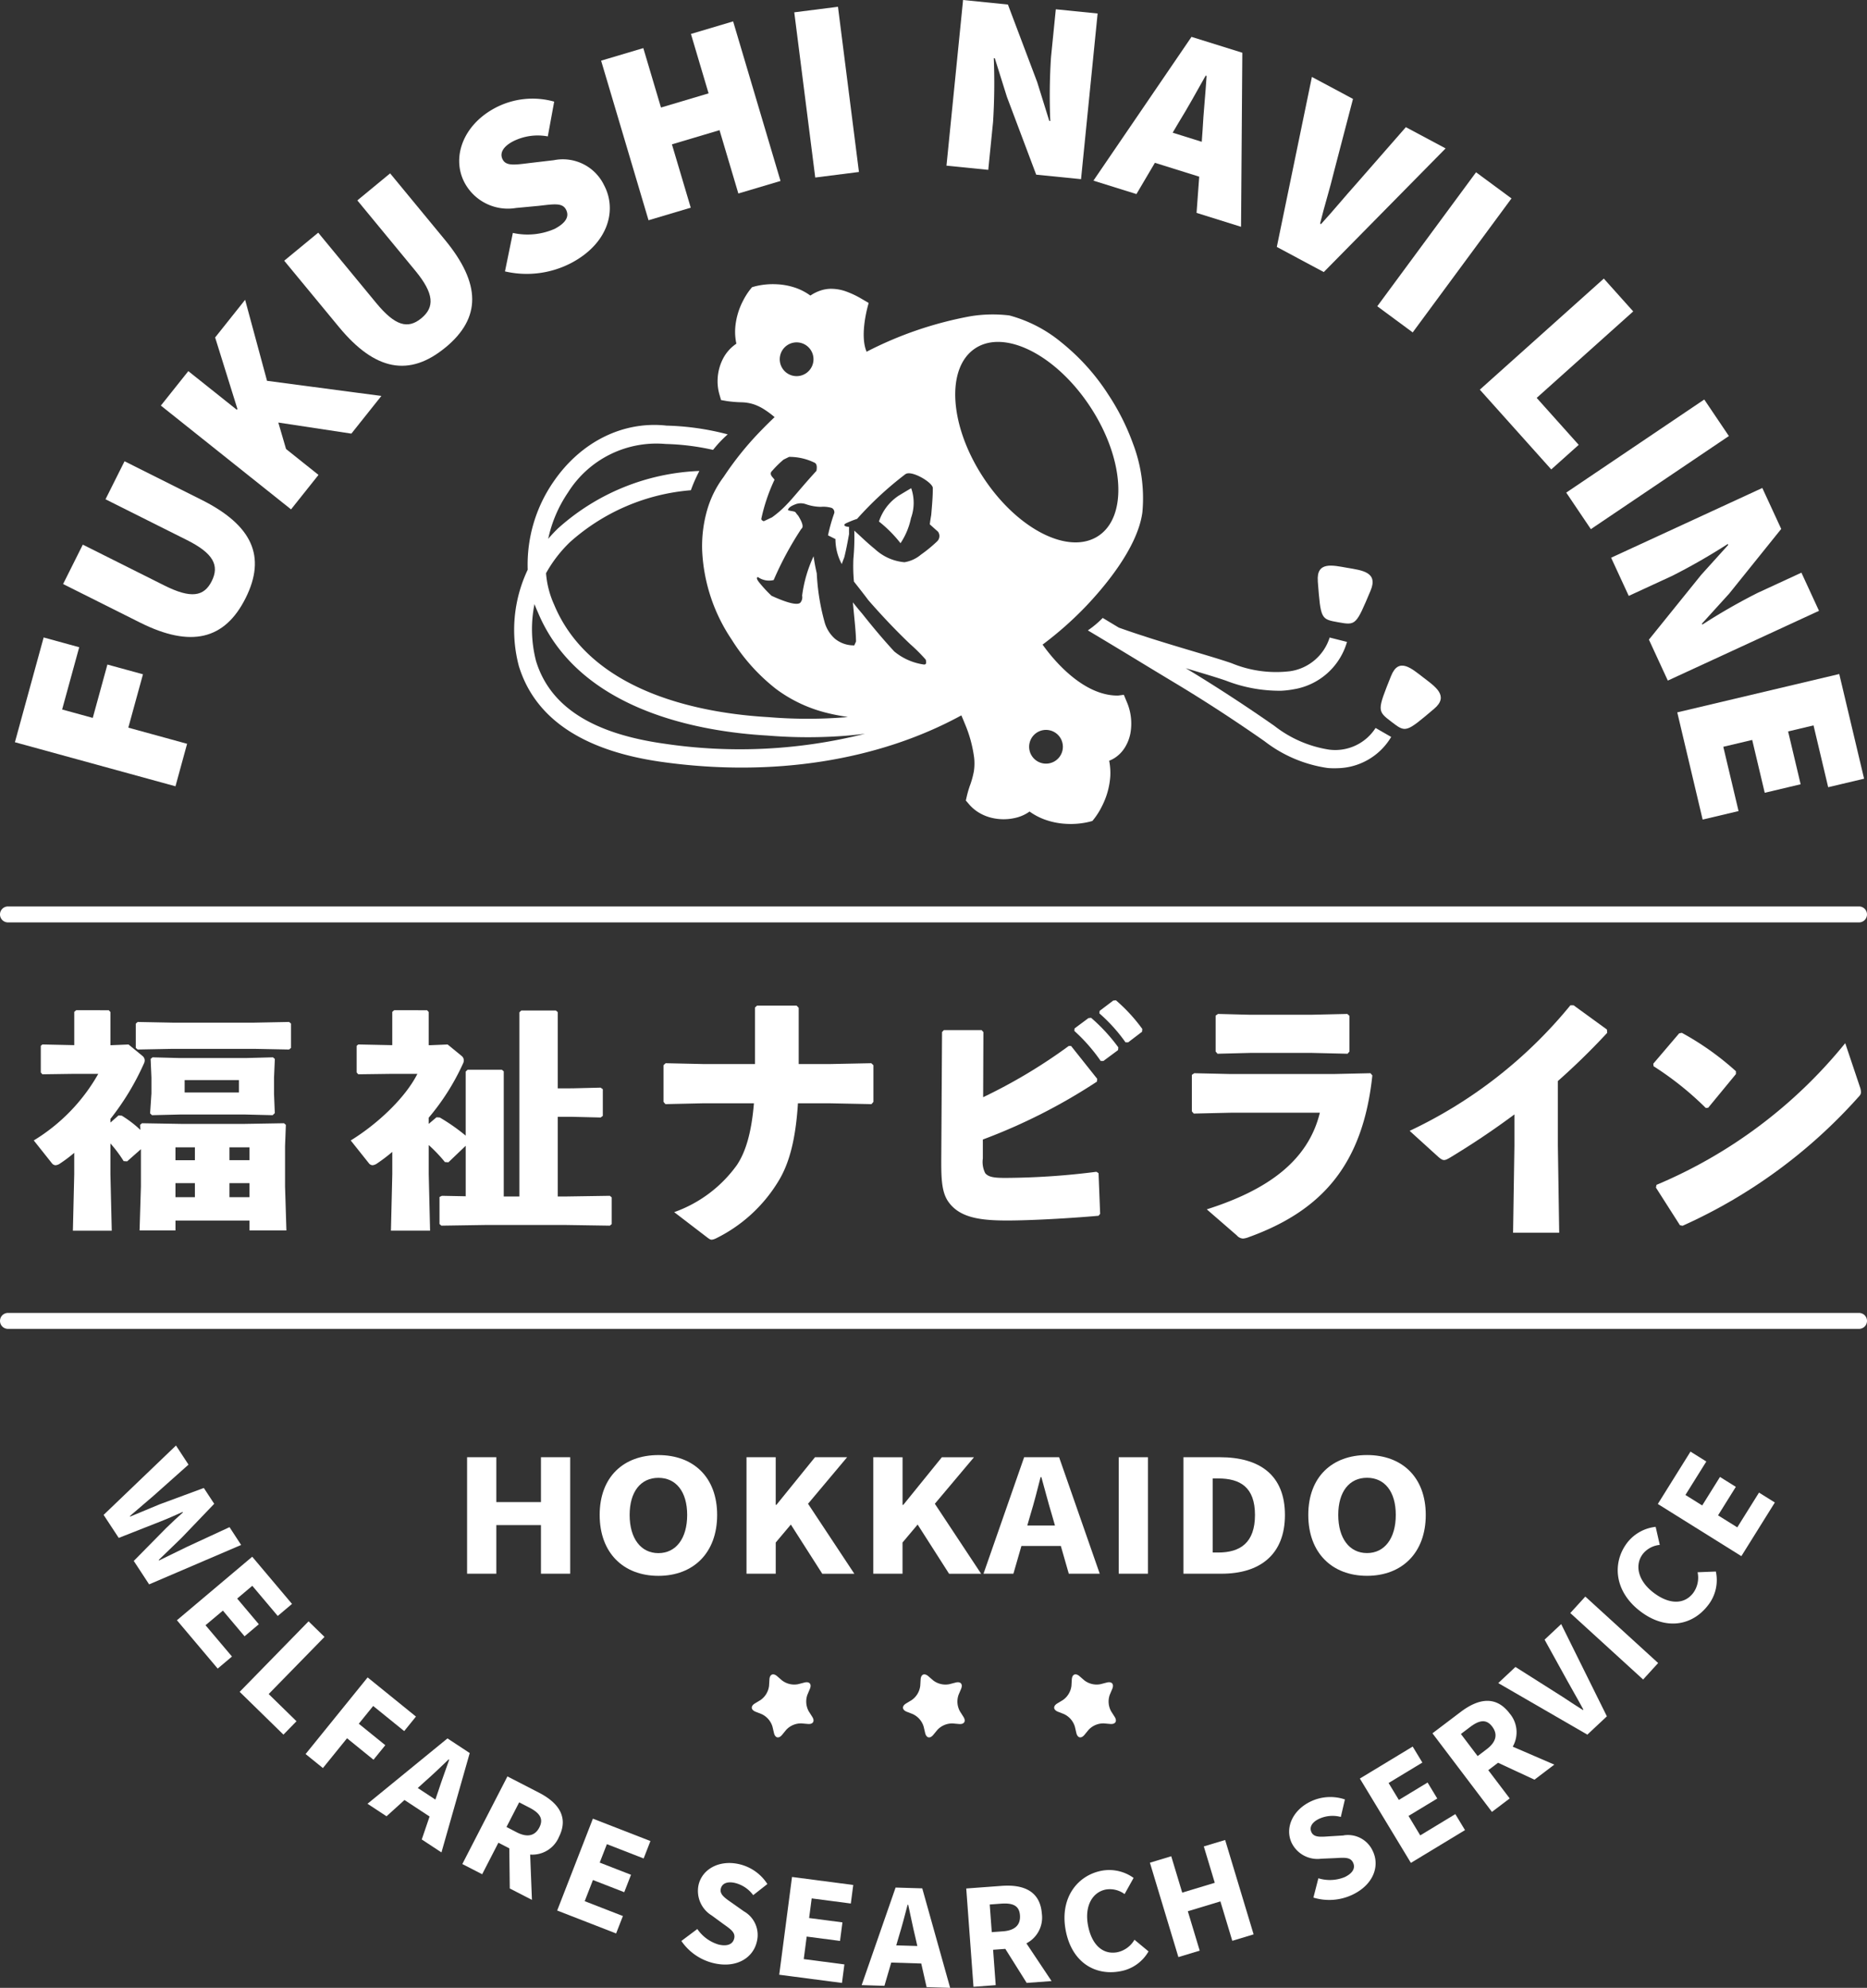
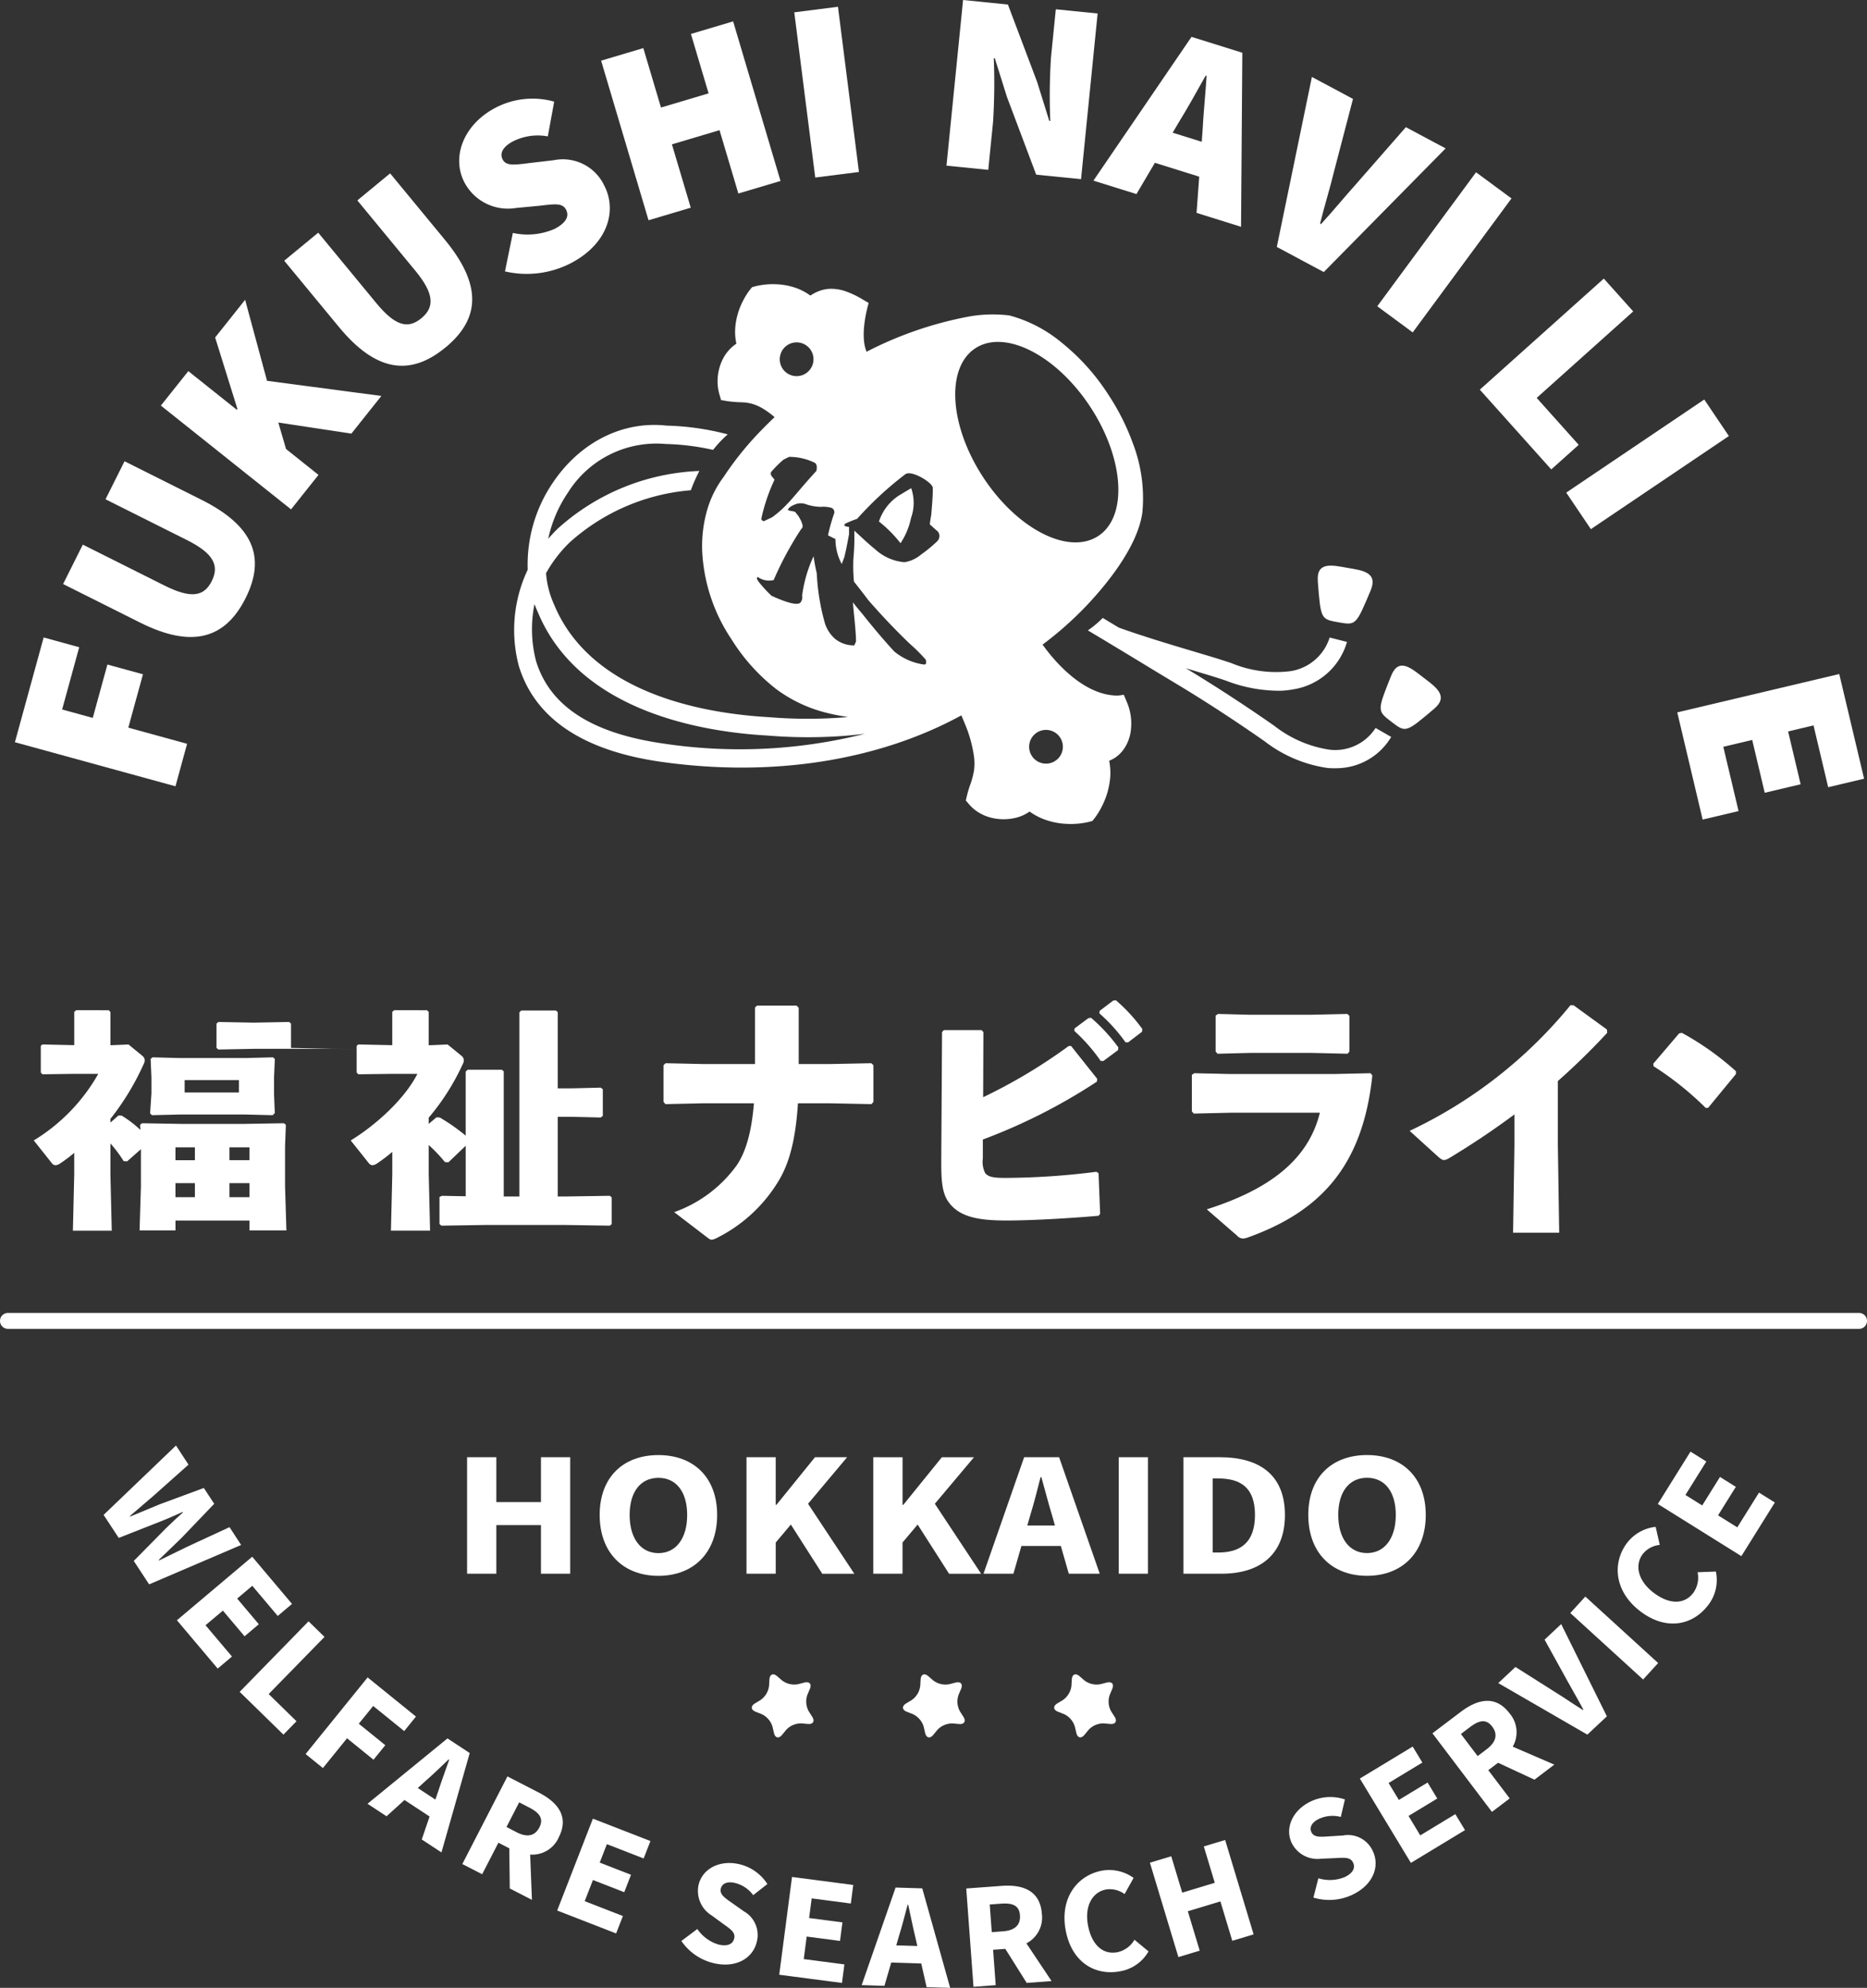
<svg xmlns="http://www.w3.org/2000/svg" id="グループ_111" data-name="グループ 111" width="197.579" height="210.285" viewBox="0 0 197.579 210.285">
  <rect x="0" y="0" width="197.579" height="210.285" fill="#333333" stroke="none" />
  <defs>
    <clipPath id="clip-path">
      <rect id="長方形_138" data-name="長方形 138" width="197.579" height="210.285" fill="none" />
    </clipPath>
  </defs>
  <path id="パス_1079" data-name="パス 1079" d="M49.43,154.155v12.322h3.094v-5.144h4.724v5.144h3.094V154.155H57.248V158.9H52.524v-4.748Z" fill="#fff" />
  <g id="グループ_112" data-name="グループ 112">
    <g id="グループ_111-2" data-name="グループ 111" clip-path="url(#clip-path)">
      <path id="パス_1080" data-name="パス 1080" d="M75.893,160.262c0-4.01-2.526-6.335-6.216-6.335s-6.215,2.309-6.215,6.335,2.525,6.441,6.215,6.441,6.216-2.415,6.216-6.441M69.677,164.3c-1.866,0-3.044-1.565-3.044-4.036s1.178-3.929,3.044-3.929,3.045,1.458,3.045,3.929-1.178,4.036-3.045,4.036" fill="#fff" />
      <path id="パス_1081" data-name="パス 1081" d="M89.647,154.155h-3.4l-4.079,5.034h-.077v-5.034H79v12.322h3.093v-3.3l1.6-1.9,3.326,5.206h3.393l-4.9-7.405Z" fill="#fff" />
      <path id="パス_1082" data-name="パス 1082" d="M92.417,154.155v12.322h3.094v-3.3l1.6-1.9,3.328,5.206h3.392l-4.9-7.405,4.139-4.917h-3.4l-4.078,5.034h-.077v-5.034Z" fill="#fff" />
      <path id="パス_1083" data-name="パス 1083" d="M108.093,163.542h4.172l.842,2.935h3.275l-4.3-12.322h-3.7l-4.3,12.322h3.164Zm2.029-7.28h.084c.366,1.285.731,2.742,1.111,3.975l.327,1.14h-2.928l.329-1.14c.381-1.233.746-2.674,1.077-3.975" fill="#fff" />
      <rect id="長方形_133" data-name="長方形 133" width="3.094" height="12.322" transform="translate(118.393 154.155)" fill="#fff" />
      <path id="パス_1084" data-name="パス 1084" d="M129.107,154.155h-3.868v12.322h4.042c4.006,0,6.7-1.979,6.7-6.215s-2.694-6.107-6.874-6.107m-.187,10.079h-.587V156.4h.587c2.321,0,3.89.918,3.89,3.864s-1.569,3.972-3.89,3.972" fill="#fff" />
      <path id="パス_1085" data-name="パス 1085" d="M144.667,166.7c3.69,0,6.216-2.416,6.216-6.442,0-4.01-2.526-6.334-6.216-6.334s-6.215,2.308-6.215,6.334,2.525,6.442,6.215,6.442m0-10.371c1.867,0,3.045,1.458,3.045,3.929s-1.178,4.036-3.045,4.036-3.044-1.565-3.044-4.036,1.178-3.929,3.044-3.929" fill="#fff" />
      <path id="パス_1086" data-name="パス 1086" d="M83.195,183a2.136,2.136,0,0,1,1.632-.687l.672.058c.547.047.754-.294.458-.757l-.363-.569a2.137,2.137,0,0,1-.149-1.764l.262-.621c.214-.506-.046-.808-.578-.67l-.653.17a2.136,2.136,0,0,1-1.724-.4l-.509-.441c-.416-.36-.783-.206-.816.343l-.04.673a2.141,2.141,0,0,1-.917,1.515l-.577.348c-.471.284-.438.681.074.882l.628.247a2.138,2.138,0,0,1,1.157,1.339l.153.657c.124.536.512.626.862.2Z" fill="#fff" />
      <path id="パス_1087" data-name="パス 1087" d="M101.594,181.047a2.137,2.137,0,0,1-.149-1.764l.263-.621c.214-.507-.047-.808-.579-.67l-.653.17a2.137,2.137,0,0,1-1.723-.4l-.51-.442c-.416-.36-.783-.205-.816.344l-.04.673a2.138,2.138,0,0,1-.917,1.515l-.577.348c-.471.284-.438.681.074.882l.628.246a2.134,2.134,0,0,1,1.157,1.34l.153.657c.125.535.512.626.862.2l.428-.52a2.138,2.138,0,0,1,1.632-.687l.672.058c.548.047.754-.294.458-.758Z" fill="#fff" />
      <path id="パス_1088" data-name="パス 1088" d="M113.752,182.664l.153.657c.124.536.512.626.862.2l.428-.521a2.136,2.136,0,0,1,1.632-.687l.672.058c.547.047.754-.294.458-.758l-.363-.568a2.137,2.137,0,0,1-.149-1.764l.262-.621c.214-.507-.046-.808-.578-.67l-.653.17a2.14,2.14,0,0,1-1.724-.4l-.509-.441c-.416-.361-.783-.206-.816.343l-.04.673a2.141,2.141,0,0,1-.917,1.515l-.577.348c-.471.284-.438.681.074.882l.628.246a2.137,2.137,0,0,1,1.157,1.34" fill="#fff" />
-       <path id="パス_1089" data-name="パス 1089" d="M.844,97.578h195.89a.844.844,0,1,0,0-1.688H.844a.844.844,0,0,0,0,1.688" fill="#fff" />
      <path id="パス_1090" data-name="パス 1090" d="M196.735,138.889H.845a.844.844,0,1,0,0,1.688h195.89a.844.844,0,0,0,0-1.688" fill="#fff" />
      <path id="パス_1091" data-name="パス 1091" d="M126.365,68.926c-2.42-.721-5.32-1.585-7.966-2.533q-.848-.511-1.7-1.024a10.509,10.509,0,0,1-1.574,1.318c1.663.993,3.324,1.992,4.968,2.99q2.134,1.3,4.273,2.586c3.069,1.842,6.249,3.91,9.452,6.145a14.2,14.2,0,0,0,6.669,2.833,7.782,7.782,0,0,0,1.045.024,6.748,6.748,0,0,0,5.693-3.307l-1.651-.95a5.072,5.072,0,0,1-4.929,2.292,12.5,12.5,0,0,1-5.772-2.506c-3.178-2.217-6.333-4.268-9.384-6.106.118.036.242.076.357.11,1.6.478,2.984.889,3.9,1.209a15.7,15.7,0,0,0,5.819,1.065,9.434,9.434,0,0,0,1.335-.154,7.049,7.049,0,0,0,5.649-5.012l-1.836-.464a5.167,5.167,0,0,1-4.16,3.56,12.329,12.329,0,0,1-6.205-.839c-.958-.336-2.361-.753-3.984-1.237" fill="#fff" />
      <path id="パス_1092" data-name="パス 1092" d="M139.458,61.5c.314,4,.314,4,2.177,4.329s1.863.325,3.412-3.357c.83-1.972-.942-2.139-2.485-2.407s-3.272-.711-3.1,1.435" fill="#fff" />
      <path id="パス_1093" data-name="パス 1093" d="M147.221,71.486c-1.487,3.709-1.487,3.709.032,4.872s1.519,1.163,4.523-1.383c1.611-1.364.1-2.344-1.154-3.308s-2.6-2.168-3.4-.181" fill="#fff" />
      <path id="パス_1094" data-name="パス 1094" d="M95.3,57.463A7.584,7.584,0,0,0,96.41,54.8a4.732,4.732,0,0,0,.019-3.157c-.531.314-.795.471-1.317.787a5.218,5.218,0,0,0-2.094,2.74A13.59,13.59,0,0,1,95.3,57.463" fill="#fff" />
      <path id="パス_1095" data-name="パス 1095" d="M87.993,30.549a3.679,3.679,0,0,0-1,.137,4.3,4.3,0,0,0-1.2.56c-.01,0-.021.015-.033.023a6.016,6.016,0,0,0-1.492-.794,7.126,7.126,0,0,0-2.112-.405,7.778,7.778,0,0,0-2.253.222l-.315.089-.208.252a7.315,7.315,0,0,0-.743,1.178,7.44,7.44,0,0,0-.831,2.9,5.933,5.933,0,0,0,.123,1.646,4.28,4.28,0,0,0-1.489,1.738,5.207,5.207,0,0,0-.5,2.154,4.968,4.968,0,0,0,.187,1.451l.181.621.635.11a12.818,12.818,0,0,0,1.566.126,4.539,4.539,0,0,1,1.306.231,5.148,5.148,0,0,1,1.079.534,9.664,9.664,0,0,1,1.08.805q-.708.669-1.337,1.318a33.422,33.422,0,0,0-4.058,5.008,10.822,10.822,0,0,0-1.752,3.532,13.821,13.821,0,0,0-.517,4.286,18.311,18.311,0,0,0,3.121,9.389A20.18,20.18,0,0,0,82.148,72.9a15,15,0,0,0,5.445,2.536c.689.173,1.406.3,2.138.412-.106.009-.209.024-.315.033a50.194,50.194,0,0,1-8.094-.018c-6.789-.388-18.76-2.447-22.689-11.918a9.893,9.893,0,0,1-.848-3.306,13.9,13.9,0,0,1,2.546-3.3,21.826,21.826,0,0,1,12.781-5.478,16.147,16.147,0,0,1,.9-2.04,23.719,23.719,0,0,0-14.978,6.092c-.363.351-.7.715-1.019,1.086a13.838,13.838,0,0,1,2.089-4.89,11.044,11.044,0,0,1,10.334-5.142,25.561,25.561,0,0,1,5.023.625,12.627,12.627,0,0,1,1.551-1.641c-.11-.027-.221-.06-.331-.086a27.925,27.925,0,0,0-6.136-.84c-4.61-.513-9.091,1.715-11.986,5.959a15.407,15.407,0,0,0-2.713,9.284,14.879,14.879,0,0,0-.933,10.206c1.71,5.545,6.793,8.951,15.108,10.124,11.747,1.653,22.961-.138,31.715-4.921.128.293.249.578.355.846a13.692,13.692,0,0,1,1,3.637,5.639,5.639,0,0,1-.031,1.444,9.263,9.263,0,0,1-.433,1.547,10.637,10.637,0,0,0-.3,1.026l-.117.506.338.394a4.274,4.274,0,0,0,1.092.914,4.786,4.786,0,0,0,1.242.509,5.432,5.432,0,0,0,2.478.041,4.211,4.211,0,0,0,1.425-.576c.057-.036.113-.076.168-.118a6.7,6.7,0,0,0,1.545.827,7.8,7.8,0,0,0,2.311.476,8.377,8.377,0,0,0,2.471-.216l.325-.088.209-.262a7.6,7.6,0,0,0,.8-1.293A8.13,8.13,0,0,0,117.5,82.1a6.814,6.814,0,0,0-.118-1.625,3.234,3.234,0,0,0,.606-.31,3.529,3.529,0,0,0,1.067-1.109,4.416,4.416,0,0,0,.567-1.455,5.8,5.8,0,0,0-.388-3.375l-.3-.725-.617.08c-3.833.033-7.046-4.066-7.983-5.391a37.208,37.208,0,0,0,4.619-4.088c1.635-1.725,5.433-6.026,5.943-9.919a16.207,16.207,0,0,0-1-7.265A24.443,24.443,0,0,0,117.3,41.76c-.015-.023-.03-.043-.045-.066s-.038-.061-.057-.092a22.956,22.956,0,0,0-3.516-4.2c-.023-.022-.044-.041-.067-.061-.127-.12-.256-.237-.385-.35-.294-.264-.591-.518-.891-.757a14.532,14.532,0,0,0-5.524-2.865,14.659,14.659,0,0,0-4.1.084A39.411,39.411,0,0,0,91.71,37.208c-.793-1.849.205-5.1.205-5.1l-.014.008.023-.071-.715-.417a9.687,9.687,0,0,0-1.656-.79,4.717,4.717,0,0,0-1.56-.287m-4.669,5.96a1.786,1.786,0,1,1-.514,2.472,1.789,1.789,0,0,1,.514-2.472M81.965,50.741l-.206-.253c-.247-.268-.254-.5-.025-.7a11.081,11.081,0,0,1,1.188-1.168c.234-.116.352-.173.588-.288a6.044,6.044,0,0,1,2.738.638c.187.131.232.409.154.84-1.519,1.653-2.463,2.865-3.1,3.51a10.775,10.775,0,0,1-1.6,1.406c-.352.165-.526.248-.875.413-.188-.073-.274-.162-.258-.269a19.131,19.131,0,0,1,1.4-4.132M70.277,78.668c-7.635-1.076-12.07-3.947-13.544-8.721a13.41,13.41,0,0,1-.169-6.042c.106.287.221.57.35.845C61.228,75.153,74,77.4,81.2,77.81a52.043,52.043,0,0,0,6.617.126c.587-.026,1.173-.063,1.753-.11.666-.054,1.321-.126,1.972-.206a54.167,54.167,0,0,1-21.265,1.048m41.913-.647a1.785,1.785,0,1,1-2.474-.515,1.787,1.787,0,0,1,2.474.515m-8.976-41.176c3.134-2.052,8.586.729,12.179,6.213s3.966,11.592.83,13.644-8.582-.726-12.175-6.21-3.966-11.592-.834-13.647M95.839,50.15c.666-.436,2.953.95,2.877,1.507.006.767-.071,1.707-.169,2.829-.069.39-.1.587-.15.981.344.311.518.467.872.781a.781.781,0,0,1-.075,1,14.894,14.894,0,0,1-1.73,1.423,3.577,3.577,0,0,1-1.75.805,5.271,5.271,0,0,1-3.122-1.388c-.867-.7-1.6-1.436-2.185-1.952a24.157,24.157,0,0,1-.094,2.959,17.68,17.68,0,0,0,.057,2.429c.593.75,1.109,1.408,1.525,1.967,1.767,2.028,3.335,3.611,4.425,4.646a17.86,17.86,0,0,1,1.649,1.646c.1.387.025.553-.24.508a6.3,6.3,0,0,1-3.095-1.378c-1.5-1.628-2.582-2.981-3.414-4.022-.4-.469-.589-.7-.963-1.173.154,1.717.323,3.1.334,4.143-.074.165-.111.247-.182.41a3.133,3.133,0,0,1-2.057-.707A3.685,3.685,0,0,1,87.3,65.939a23.386,23.386,0,0,1-.864-5.281c-.163-.726-.23-1.089-.337-1.812a14.062,14.062,0,0,0-1.212,4.168.868.868,0,0,1-.2.751c-.326.277-1.351.03-3.034-.737a13.479,13.479,0,0,1-1.282-1.381c-.3-.366-.348-.564-.157-.6a2.022,2.022,0,0,0,1.662.313A34.98,34.98,0,0,1,84.8,55.946c.264-.175.136-.644-.334-1.4-.167-.179-.271-.352-.305-.375-.169-.115-.646-.111-.773-.22.04-.209.278-.4.71-.571a1.59,1.59,0,0,1,1.195-.041,5,5,0,0,0,1.569.279,3.07,3.07,0,0,1,1.162.117.51.51,0,0,1,.268.535,18.057,18.057,0,0,0-.666,2.362l.787.394a5.577,5.577,0,0,0,.669,2.643c.1-.284.154-.426.265-.71.178-.693.333-1.513.506-2.457-.005-.305-.005-.457,0-.76-.538-.043-.634-.219-.323-.384a10.759,10.759,0,0,1,1.176-.471,36.259,36.259,0,0,1,5.13-4.741" fill="#fff" />
      <path id="パス_1096" data-name="パス 1096" d="M24.29,161.552l-4.47,2.067c-.972.473-1.983.962-2.988,1.457l-.035-.053c.815-.785,1.642-1.577,2.414-2.333l3.459-3.609-1.1-1.673-4.688,1.733c-1.024.421-2.069.856-3.1,1.289l-.035-.053c.844-.718,1.681-1.447,2.524-2.164l3.678-3.275-1.325-2.021-7.659,7.338,1.6,2.435,4.5-1.771c.765-.3,1.535-.652,2.257-.973l.035.053c-.59.522-1.213,1.1-1.8,1.677l-3.4,3.45,1.625,2.479,9.737-4.169Z" fill="#fff" />
      <path id="パス_1097" data-name="パス 1097" d="M23.589,170.381l2.292,2.716,1.51-1.275L25.1,169.107l1.6-1.351,2.693,3.191,1.51-1.275-4.211-4.991L18.723,171.4l4.315,5.113,1.511-1.274-2.8-3.313Z" fill="#fff" />
      <path id="パス_1098" data-name="パス 1098" d="M34.341,173.163l-1.687-1.648-7.29,7.459,4.631,4.525,1.382-1.414-2.944-2.878Z" fill="#fff" />
      <path id="パス_1099" data-name="パス 1099" d="M40.775,184.618l-2.805-2.271,1.523-1.879,3.282,2.658,1.245-1.536-5.115-4.143-6.565,8.106,1.833,1.483,2.553-3.152,2.8,2.271Z" fill="#fff" />
      <path id="パス_1100" data-name="パス 1100" d="M47.355,183.9l-8.463,6.913,2.013,1.324,1.9-1.721,2.656,1.746-.828,2.428,2.084,1.371,2.992-10.512Zm-3.144,5.246.739-.669c.816-.712,1.718-1.578,2.533-2.359l.054.035c-.365,1.062-.81,2.245-1.141,3.275l-.321.944Z" fill="#fff" />
      <path id="パス_1101" data-name="パス 1101" d="M59.128,194.369c1.135-2.2-.125-3.716-2.09-4.729L53.7,187.921l-4.774,9.269,2.1,1.079,1.718-3.335,1.153.593.051,4.247,2.346,1.208-.189-4.793a3.065,3.065,0,0,0,3.028-1.82m-4.19-3.705,1.072.552c1.1.568,1.536,1.179,1.065,2.1s-1.305,1.079-2.407.511L53.6,193.27Z" fill="#fff" />
      <path id="パス_1102" data-name="パス 1102" d="M58.965,202.107l6.237,2.426.717-1.843-4.041-1.571.871-2.239,3.313,1.289.716-1.842-3.312-1.289.759-1.951,3.89,1.514.717-1.843-6.088-2.368Z" fill="#fff" />
      <path id="パス_1103" data-name="パス 1103" d="M77.788,199.192a3.393,3.393,0,0,1,1.921,1.289l1.5-1.176a4.825,4.825,0,0,0-2.955-2.095c-2.113-.5-3.932.5-4.325,2.18a3.04,3.04,0,0,0,1.4,3.247l1.188.871c.8.573,1.331.913,1.181,1.553-.141.6-.7.87-1.656.645a4.15,4.15,0,0,1-2.246-1.644l-1.688,1.266a5.746,5.746,0,0,0,3.418,2.348c2.42.567,4.167-.565,4.562-2.252a2.876,2.876,0,0,0-1.367-3.233l-1.171-.827c-.8-.56-1.415-.942-1.27-1.565.136-.581.717-.792,1.509-.607" fill="#fff" />
      <path id="パス_1104" data-name="パス 1104" d="M82.463,208.9l6.64.868.256-1.961-4.3-.562.311-2.383,3.527.461.256-1.961-3.526-.461.272-2.077,4.141.542.257-1.962-6.48-.847Z" fill="#fff" />
      <path id="パス_1105" data-name="パス 1105" d="M94.778,199.677,91.187,210l2.409.074.72-2.463,3.178.1.565,2.5,2.493.076L97.6,199.762Zm.069,6.116.28-.957c.321-1.033.636-2.244.921-3.337l.065,0c.245,1.1.486,2.337.744,3.388l.22.972Z" fill="#fff" />
      <path id="パス_1106" data-name="パス 1106" d="M110.256,202.444c-.183-2.473-2.048-3.106-4.254-2.944l-3.747.276.767,10.4,2.351-.174-.275-3.743,1.293-.095,2.261,3.6,2.632-.194-2.663-3.991a3.069,3.069,0,0,0,1.635-3.135m-5.3,1.951-.216-2.925,1.2-.089c1.237-.09,1.927.2,2,1.233s-.55,1.6-1.787,1.692Z" fill="#fff" />
      <path id="パス_1107" data-name="パス 1107" d="M118.223,206.523c-1.5.273-2.705-.774-3.089-2.884-.375-2.057.51-3.5,1.918-3.757a2.622,2.622,0,0,1,1.96.487l.952-1.711a4.4,4.4,0,0,0-3.329-.77c-2.594.472-4.485,2.857-3.865,6.262.63,3.457,3.132,4.866,5.735,4.392a4.3,4.3,0,0,0,3.04-2.11l-1.489-1.234a2.745,2.745,0,0,1-1.833,1.325" fill="#fff" />
      <path id="パス_1108" data-name="パス 1108" d="M127.395,195.326l1.161,3.848-3.446,1.04-1.161-3.848-2.258.682,3.014,9.985,2.256-.682-1.257-4.168,3.447-1.041,1.258,4.169,2.257-.681-3.013-9.985Z" fill="#fff" />
      <path id="パス_1109" data-name="パス 1109" d="M142.189,194.166l-1.432.087c-.976.066-1.692.15-1.968-.427-.257-.538.064-1.066.8-1.417a3.4,3.4,0,0,1,2.305-.2l.433-1.853a4.817,4.817,0,0,0-3.615.213c-1.958.935-2.756,2.846-2.011,4.4a3.041,3.041,0,0,0,3.124,1.657l1.471-.063c.983-.054,1.609-.12,1.892.472.267.559,0,1.116-.889,1.54a4.147,4.147,0,0,1-2.78.121l-.524,2.043a5.736,5.736,0,0,0,4.134-.305c2.243-1.071,2.9-3.047,2.152-4.61a2.878,2.878,0,0,0-3.089-1.667" fill="#fff" />
      <path id="パス_1110" data-name="パス 1110" d="M150.3,194.158,149.06,192.1l3.041-1.841-1.024-1.692-3.041,1.841-1.085-1.791,3.574-2.163-1.025-1.691-5.59,3.384,5.4,8.921,5.726-3.467-1.023-1.692Z" fill="#fff" />
      <path id="パス_1111" data-name="パス 1111" d="M159.755,181.252c-1.5-1.977-3.4-1.495-5.169-.159l-2.994,2.267,6.295,8.314,1.88-1.424-2.266-2.991,1.033-.783,3.854,1.79,2.1-1.593-4.4-1.9a3.067,3.067,0,0,0-.331-3.518m-2.423,3.786-.961.729-1.77-2.338.961-.728c.99-.749,1.728-.876,2.351-.054s.408,1.642-.581,2.391" fill="#fff" />
      <path id="パス_1112" data-name="パス 1112" d="M163.459,173.454l2.425,4.387c.563,1.035,1.121,1.955,1.678,3.011l-.047.043c-1.018-.623-1.89-1.248-2.9-1.868l-4.24-2.685-1.82,1.706,9.429,5.453,2.067-1.937-4.836-9.758Z" fill="#fff" />
      <rect id="長方形_134" data-name="長方形 134" width="2.359" height="10.433" transform="translate(166.179 170.638) rotate(-47.63)" fill="#fff" />
      <path id="パス_1113" data-name="パス 1113" d="M179.651,166.323a2.747,2.747,0,0,1-.479,2.21c-.933,1.205-2.529,1.231-4.223-.082-1.653-1.28-1.959-2.944-1.083-4.075a2.617,2.617,0,0,1,1.783-.947l-.435-1.909a4.406,4.406,0,0,0-2.99,1.651c-1.613,2.084-1.427,5.121,1.308,7.239,2.777,2.15,5.578,1.527,7.2-.564a4.3,4.3,0,0,0,.852-3.6Z" fill="#fff" />
      <path id="パス_1114" data-name="パス 1114" d="M183.852,161.574l-2.036-1.271,1.882-3.015-1.677-1.047-1.882,3.015-1.775-1.109,2.211-3.54L178.9,153.56l-3.458,5.54,8.841,5.519,3.543-5.675-1.676-1.047Z" fill="#fff" />
      <path id="パス_1115" data-name="パス 1115" d="M19.8,78.683l-6.221-1.707L15.13,71.33,11.366,70.3,9.817,75.944l-3.242-.889,1.808-6.587L4.619,67.435,1.578,78.517l16.991,4.662Z" fill="#fff" />
      <path id="パス_1116" data-name="パス 1116" d="M25.993,63.271c2.208-4.41.707-7.707-4.672-10.4L13.18,48.795l-2.014,4.022,8.626,4.319c2.81,1.407,3.44,2.692,2.615,4.34s-2.206,1.865-5.018.458L8.764,57.615,6.678,61.783l8.141,4.076c5.379,2.693,8.967,1.822,11.174-2.588" fill="#fff" />
      <path id="パス_1117" data-name="パス 1117" d="M33.705,50.239,30.272,47.5l-.818-2.8,7.731,1.171,3.175-3.985-12.1-1.6-2.319-8.571L22.767,35.7l2.359,7.563-.067.085-5.13-4.087-2.906,3.645L30.8,53.885Z" fill="#fff" />
      <path id="パス_1118" data-name="パス 1118" d="M47.14,36.764c3.805-3.138,3.768-6.76-.061-11.4l-5.793-7.024L37.816,21.2l6.138,7.442c2,2.425,2.056,3.855.634,5.027s-2.772.812-4.772-1.613l-6.139-7.442-3.6,2.966L35.875,34.6c3.828,4.64,7.46,5.3,11.265,2.159" fill="#fff" />
      <path id="パス_1119" data-name="パス 1119" d="M54.615,22l2.369-.222c1.6-.177,2.512-.359,2.908.382.37.693.062,1.38-1.18,2.044a7.156,7.156,0,0,1-4.438.436l-.834,4.071a10.2,10.2,0,0,0,7.066-.919c3.871-2.069,4.818-5.586,3.413-8.215a4.841,4.841,0,0,0-5.308-2.631l-2.284.268c-1.7.2-2.728.414-3.124-.327-.37-.693.059-1.384,1.063-1.92a5.8,5.8,0,0,1,3.706-.537l.676-3.679a8.458,8.458,0,0,0-6.272.68c-3.394,1.813-4.62,5.265-3.2,7.917A5.2,5.2,0,0,0,54.615,22" fill="#fff" />
      <path id="パス_1120" data-name="パス 1120" d="M73.1,21.97l-1.992-6.7,5.038-1.5,1.992,6.7L82.6,19.144,77.585,2.263,73.119,3.591l1.868,6.285-5.038,1.5L68.08,5.089,63.614,6.417,68.632,23.3Z" fill="#fff" />
      <rect id="長方形_135" data-name="長方形 135" width="4.662" height="17.617" transform="matrix(0.992, -0.126, 0.126, 0.992, 84.055, 1.304)" fill="#fff" />
      <path id="パス_1121" data-name="パス 1121" d="M105.093,12.9a65.874,65.874,0,0,0,.076-6.746l.109.011,1.279,4.077,3.1,8.235,4.746.475,1.755-17.525L111.733.983l-.508,5.07a63.145,63.145,0,0,0-.076,6.745l-.108-.01-1.277-4.1-3.1-8.208L101.919,0l-1.756,17.525,4.422.443Z" fill="#fff" />
      <path id="パス_1122" data-name="パス 1122" d="M120.266,20.53l1.952-3.307,4.691,1.466-.28,3.831,4.707,1.472.136-18.413L126.092,3.9l-10.378,15.21ZM127.591,8l.1.032c-.112,1.811-.337,3.984-.424,5.717L127.179,15l-3.08-.963.637-1.079c.915-1.474,1.959-3.362,2.855-4.956" fill="#fff" />
      <path id="パス_1123" data-name="パス 1123" d="M152.984,15.7l-4.206-2.248-5.2,5.943c-1.287,1.432-2.454,2.867-3.778,4.31l-.1-.051c.464-1.9,1.032-3.657,1.483-5.536l2-7.655-4.348-2.324-3.714,17.984,4.97,2.657Z" fill="#fff" />
      <rect id="長方形_136" data-name="長方形 136" width="17.611" height="4.66" transform="translate(145.752 32.398) rotate(-53.588)" fill="#fff" />
      <path id="パス_1124" data-name="パス 1124" d="M164.164,49.659l2.906-2.6-4.447-4.966,10.215-9.149-3.111-3.472L156.605,41.221Z" fill="#fff" />
      <rect id="長方形_137" data-name="長方形 137" width="17.619" height="4.662" transform="matrix(0.829, -0.559, 0.559, 0.829, 165.75, 52.111)" fill="#fff" />
-       <path id="パス_1125" data-name="パス 1125" d="M172.365,63.038l4.627-2.134a65.777,65.777,0,0,0,5.853-3.357l.046.1-2.865,3.172L174.5,67.665l2,4.332,16-7.379-1.861-4.037-4.628,2.135a63.112,63.112,0,0,0-5.854,3.357l-.046-.1L183,62.79l5.5-6.836-2-4.332L170.5,59Z" fill="#fff" />
      <path id="パス_1126" data-name="パス 1126" d="M180.186,86.7l3.8-.9-1.614-6.8,3.058-.725,1.326,5.59,3.8-.9-1.326-5.59,2.69-.638,1.551,6.539,3.8-.9-2.628-11.074L177.5,75.359Z" fill="#fff" />
      <path id="パス_1127" data-name="パス 1127" d="M15.885,117.778l.2.194,3.028-.073h6.77l2.971.073.228-.218L29,115.738v-1.749l.086-1.968-.2-.17-2.8.073H18.94l-2.8-.073-.2.17.086,1.968v1.675Zm3.656-3.522h5.741v1.312H19.541Z" fill="#fff" />
      <path id="パス_1128" data-name="パス 1128" d="M30.31,130.167l-.144-4.664v-4.251l.086-2.259-.2-.17-4.257.072H19.283l-4.256-.072-.2.17.028.534a12.065,12.065,0,0,0-1.97-1.506L12.542,118l-.856.753v-.388a27.451,27.451,0,0,0,3.542-5.854.767.767,0,0,0,.085-.341.616.616,0,0,0-.2-.437L13.6,110.491l-1.744.072h-.17v-3.5l-.172-.194H8.058l-.2.17v3.522l-3.37-.072-.172.145v2.818l.172.194,3.37-.048H10.4a19.408,19.408,0,0,1-6.827,7.044l1.913,2.405a.517.517,0,0,0,.4.219,1,1,0,0,0,.485-.194,15.094,15.094,0,0,0,1.485-1.118v2.259l-.142,5.976h4.113l-.142-5.976V120.96a13.551,13.551,0,0,1,1.4,1.87l.371.025,1.457-1.287V125.5l-.142,4.664h3.8v-1.045H26.4v1.045Zm-6.028-8.794H26.4v1.36H24.282Zm-3.656,5.271H18.569v-1.482h2.057Zm0-3.91H18.569v-1.36h2.057Zm3.656,2.428H26.4v1.482H24.282Z" fill="#fff" />
-       <path id="パス_1129" data-name="パス 1129" d="M30.795,110.855V108.28l-.2-.17-3.741.073H18.313l-3.743-.073-.2.17v2.575l.2.17,3.743-.073h8.541l3.741.073Z" fill="#fff" />
+       <path id="パス_1129" data-name="パス 1129" d="M30.795,110.855V108.28l-.2-.17-3.741.073l-3.743-.073-.2.17v2.575l.2.17,3.743-.073h8.541l3.741.073Z" fill="#fff" />
      <path id="パス_1130" data-name="パス 1130" d="M46.77,126.5l-.258.122v2.866l.2.17,4.742-.073h8.34l4.743.073.2-.17v-2.818l-.2-.17-4.743.073h-.771v-8.429h1.543l3,.072.228-.17v-2.817l-.228-.171-3,.073H59.023v-8.065l-.2-.17H55.167l-.2.194v19.483H53.31v-13.24l-.2-.169H49.483l-.2.194v6.777a20.634,20.634,0,0,0-2.743-1.919l-.343-.024-.828.7v-.655A24.609,24.609,0,0,0,49,112.507a.766.766,0,0,0,.084-.341.616.616,0,0,0-.2-.437l-1.513-1.238-1.743.072H45.37v-3.5l-.172-.194H41.713l-.2.17v3.522H41.4l-3.484-.072-.172.145v2.818l.172.194L41.4,113.6h2.77c-1.256,2.5-4.169,5.271-7.054,7.045l1.913,2.4a.512.512,0,0,0,.4.219,1,1,0,0,0,.486-.194,17.837,17.837,0,0,0,1.6-1.215v2.356l-.143,5.976h4.142l-.143-5.976V121.13a15.928,15.928,0,0,1,1.713,1.8l.372.024,1.829-1.749v5.344Z" fill="#fff" />
      <path id="パス_1131" data-name="パス 1131" d="M71.347,128.228l3.5,2.68c.2.147.31.236.479.236a1.383,1.383,0,0,0,.4-.118,15.942,15.942,0,0,0,6.63-6.037c1.242-2,1.862-4.683,2.088-8.276h3.3l4.486.089.2-.236v-3.887l-.225-.206-4.345.088H84.523v-5.949l-.226-.236H80.121l-.225.207v5.978H74.422l-3.978-.088-.225.206v3.887l.2.236,4.035-.089h5.332c-.254,3.093-.874,5.154-1.806,6.538a13.88,13.88,0,0,1-6.63,4.977" fill="#fff" />
      <path id="パス_1132" data-name="パス 1132" d="M103.873,108.968H99.894l-.2.206-.084,13.635c0,2,.057,3.446.846,4.447,1.213,1.59,3.387,1.856,6.123,1.856,2.539,0,6.687-.236,9.677-.5l.169-.206-.169-4.3-.226-.147a78.278,78.278,0,0,1-9.648.648c-1.186,0-1.778-.089-2.117-.5a2.631,2.631,0,0,1-.254-1.561v-2a60.448,60.448,0,0,0,12.076-6.126l.027-.294-2.764-3.475H113.1a56.526,56.526,0,0,1-9.057,5.418l.027-6.891Z" fill="#fff" />
      <path id="パス_1133" data-name="パス 1133" d="M119.391,110.264l1.467-1.119.028-.295a17.525,17.525,0,0,0-2.793-3.033l-.282.03-1.44,1.089-.027.265a17.366,17.366,0,0,1,2.765,3.063Z" fill="#fff" />
      <path id="パス_1134" data-name="パス 1134" d="M116.767,112.237l1.552-1.149.028-.294a18.582,18.582,0,0,0-2.878-3.122l-.281.03-1.468,1.089-.028.265a18.34,18.34,0,0,1,2.793,3.181Z" fill="#fff" />
      <path id="パス_1135" data-name="パス 1135" d="M127.711,127.933,130.9,130.7a.906.906,0,0,0,.648.323,2.091,2.091,0,0,0,.594-.147c7.842-2.827,12.1-7.775,13.09-17.11l-.2-.236-3.949.088H130.25l-3.865-.088-.254.177v3.858l.2.236,3.894-.089h9.451c-1.241,5.066-5.474,8.157-11.962,10.219" fill="#fff" />
      <path id="パス_1136" data-name="パス 1136" d="M138.8,111.383l3.809.088.2-.235v-3.77l-.226-.206-3.893.088h-6.377l-3.413-.088-.254.177v3.8l.2.235,3.442-.088Z" fill="#fff" />
      <path id="パス_1137" data-name="パス 1137" d="M170.084,109.263l-.028-.354-3.527-2.562h-.339a48.808,48.808,0,0,1-17.012,13.282l3.019,2.739c.508.442.649.442,1.213.118,2.483-1.5,4.711-3,6.856-4.594v3.357l-.141,9.159h4.881l-.142-9.248v-6.8c1.665-1.472,3.414-3.151,5.22-5.1" fill="#fff" />
-       <path id="パス_1138" data-name="パス 1138" d="M178.064,129.671a55.208,55.208,0,0,0,18.594-13.606c.2-.206.281-.324.281-.53a1.623,1.623,0,0,0-.112-.559l-1.552-4.624a51.222,51.222,0,0,1-19.975,14.99l-.056.294,2.539,3.976Z" fill="#fff" />
      <path id="パス_1139" data-name="パス 1139" d="M180.773,117.184l2.935-3.563v-.3a29.843,29.843,0,0,0-5.728-4.064l-.282.059-2.737,3.21.029.265a33.218,33.218,0,0,1,5.529,4.418Z" fill="#fff" />
    </g>
  </g>
</svg>